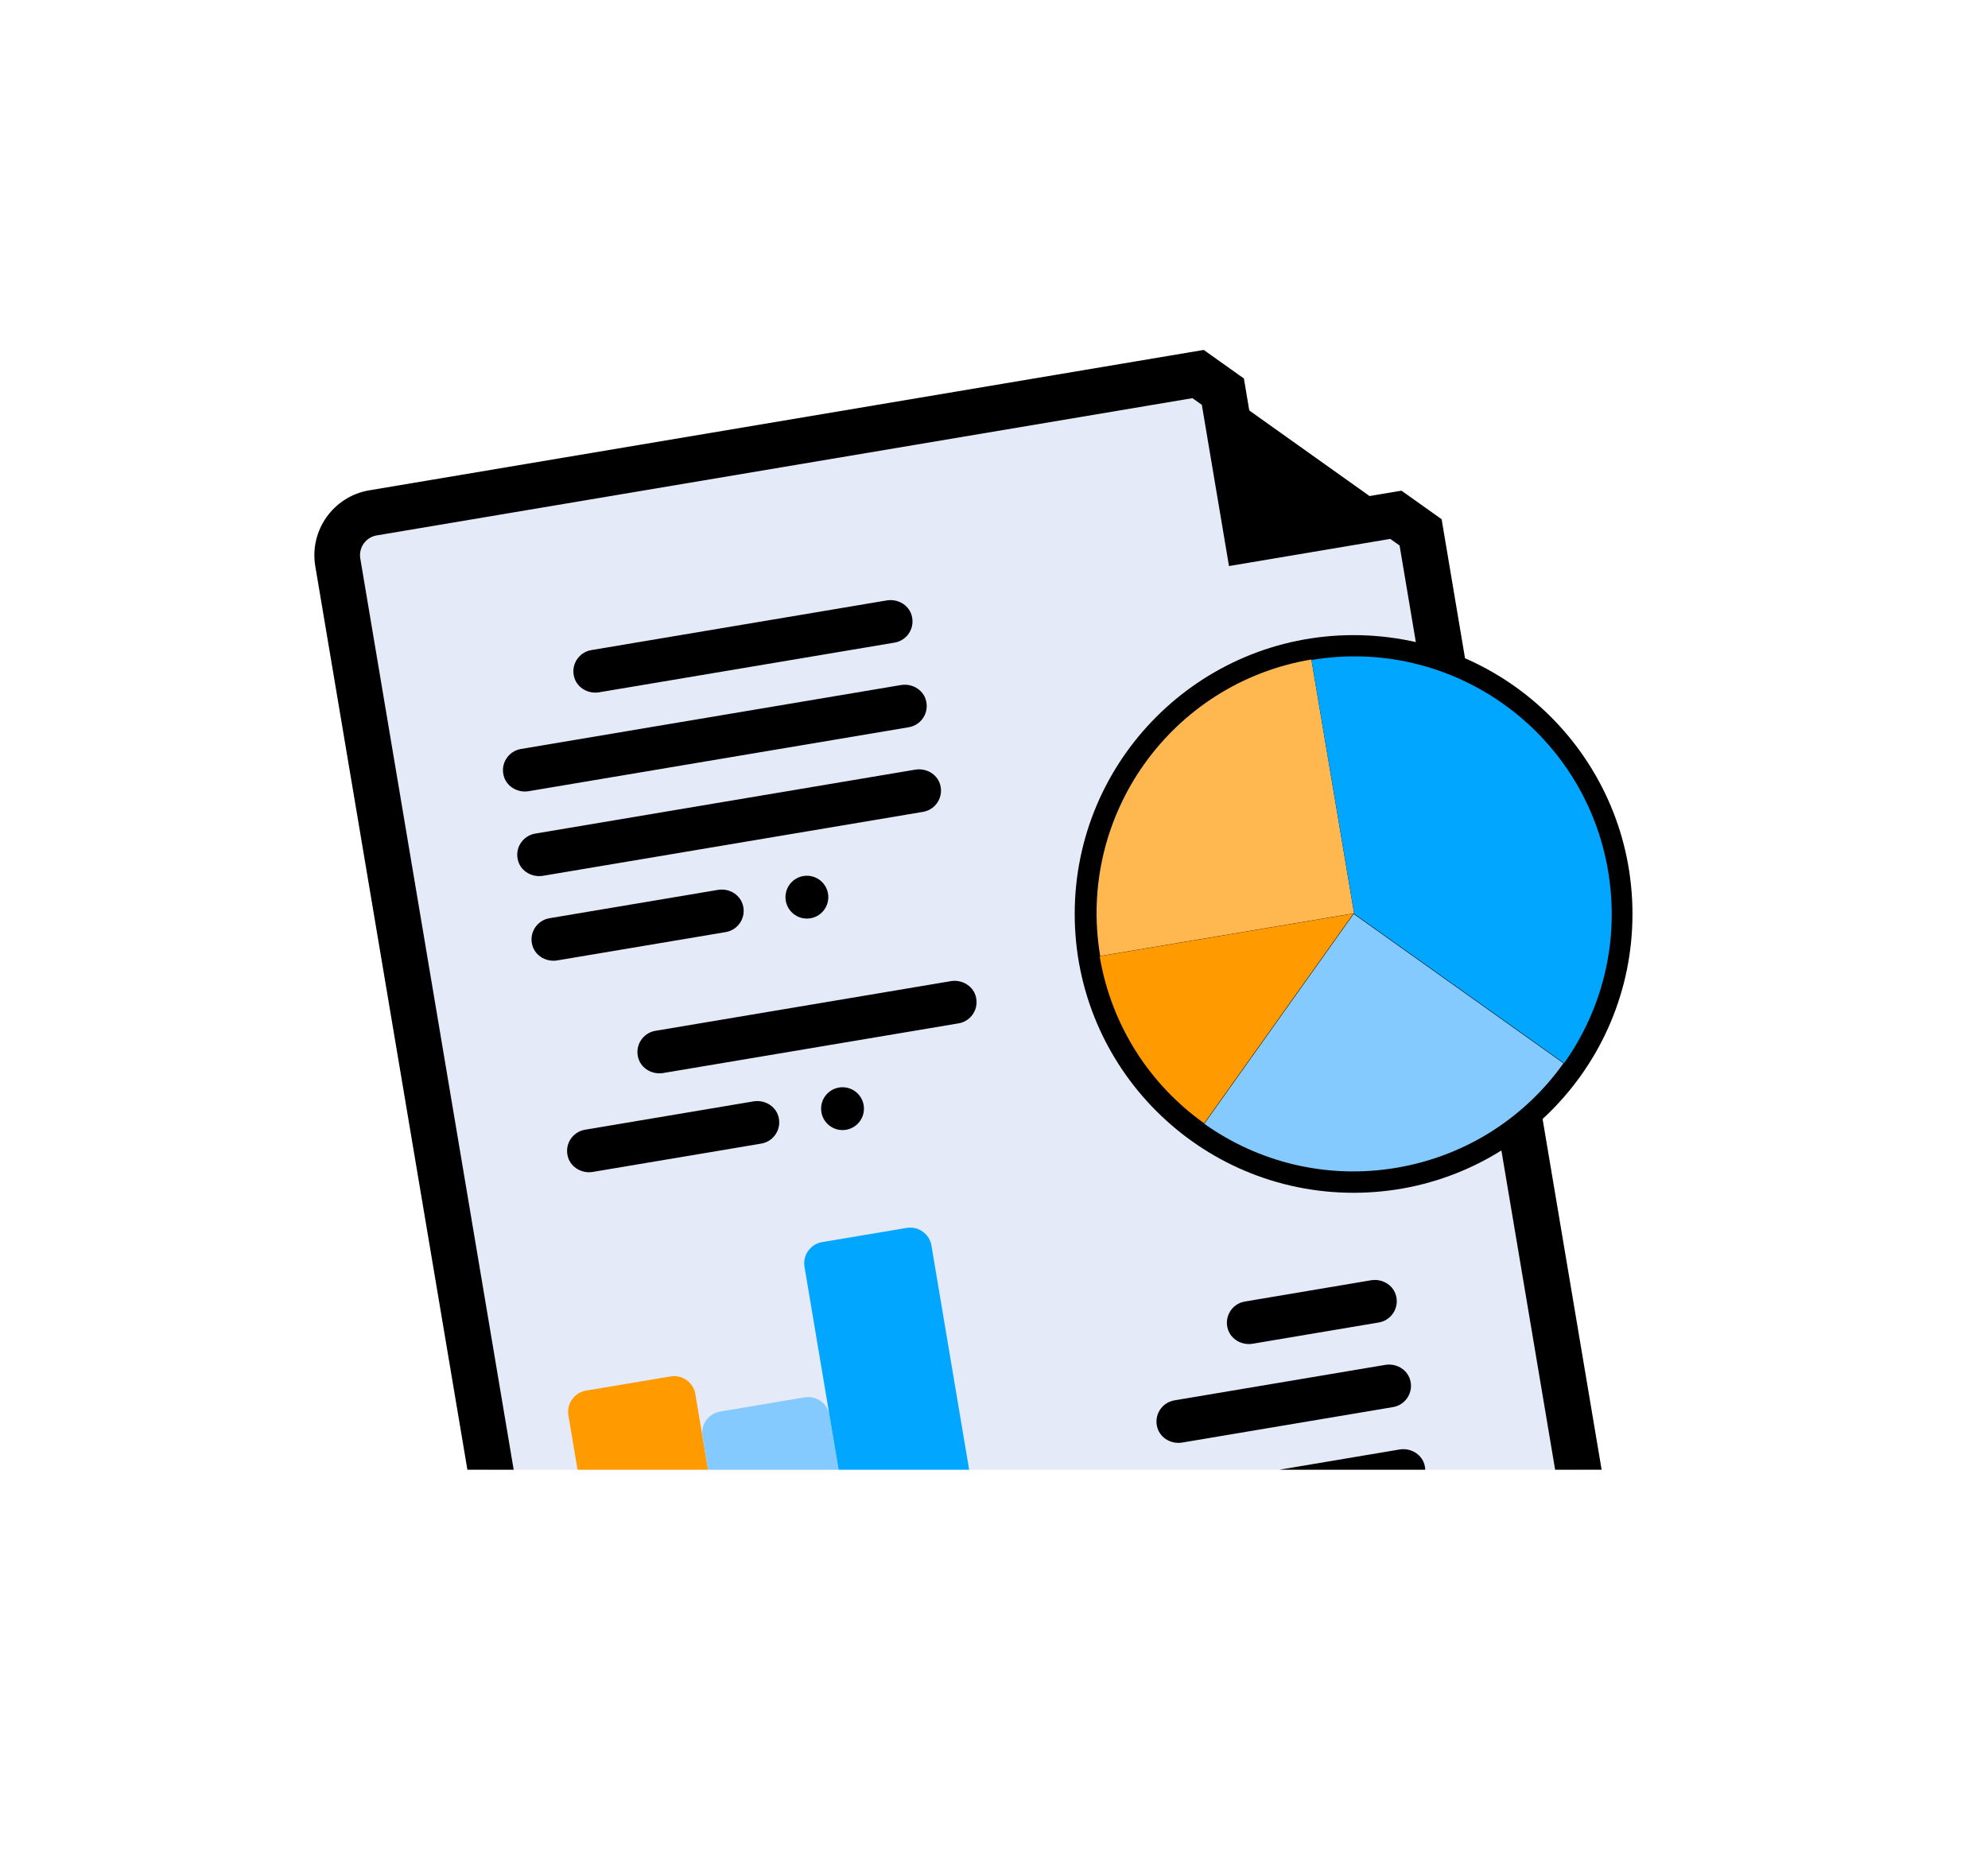
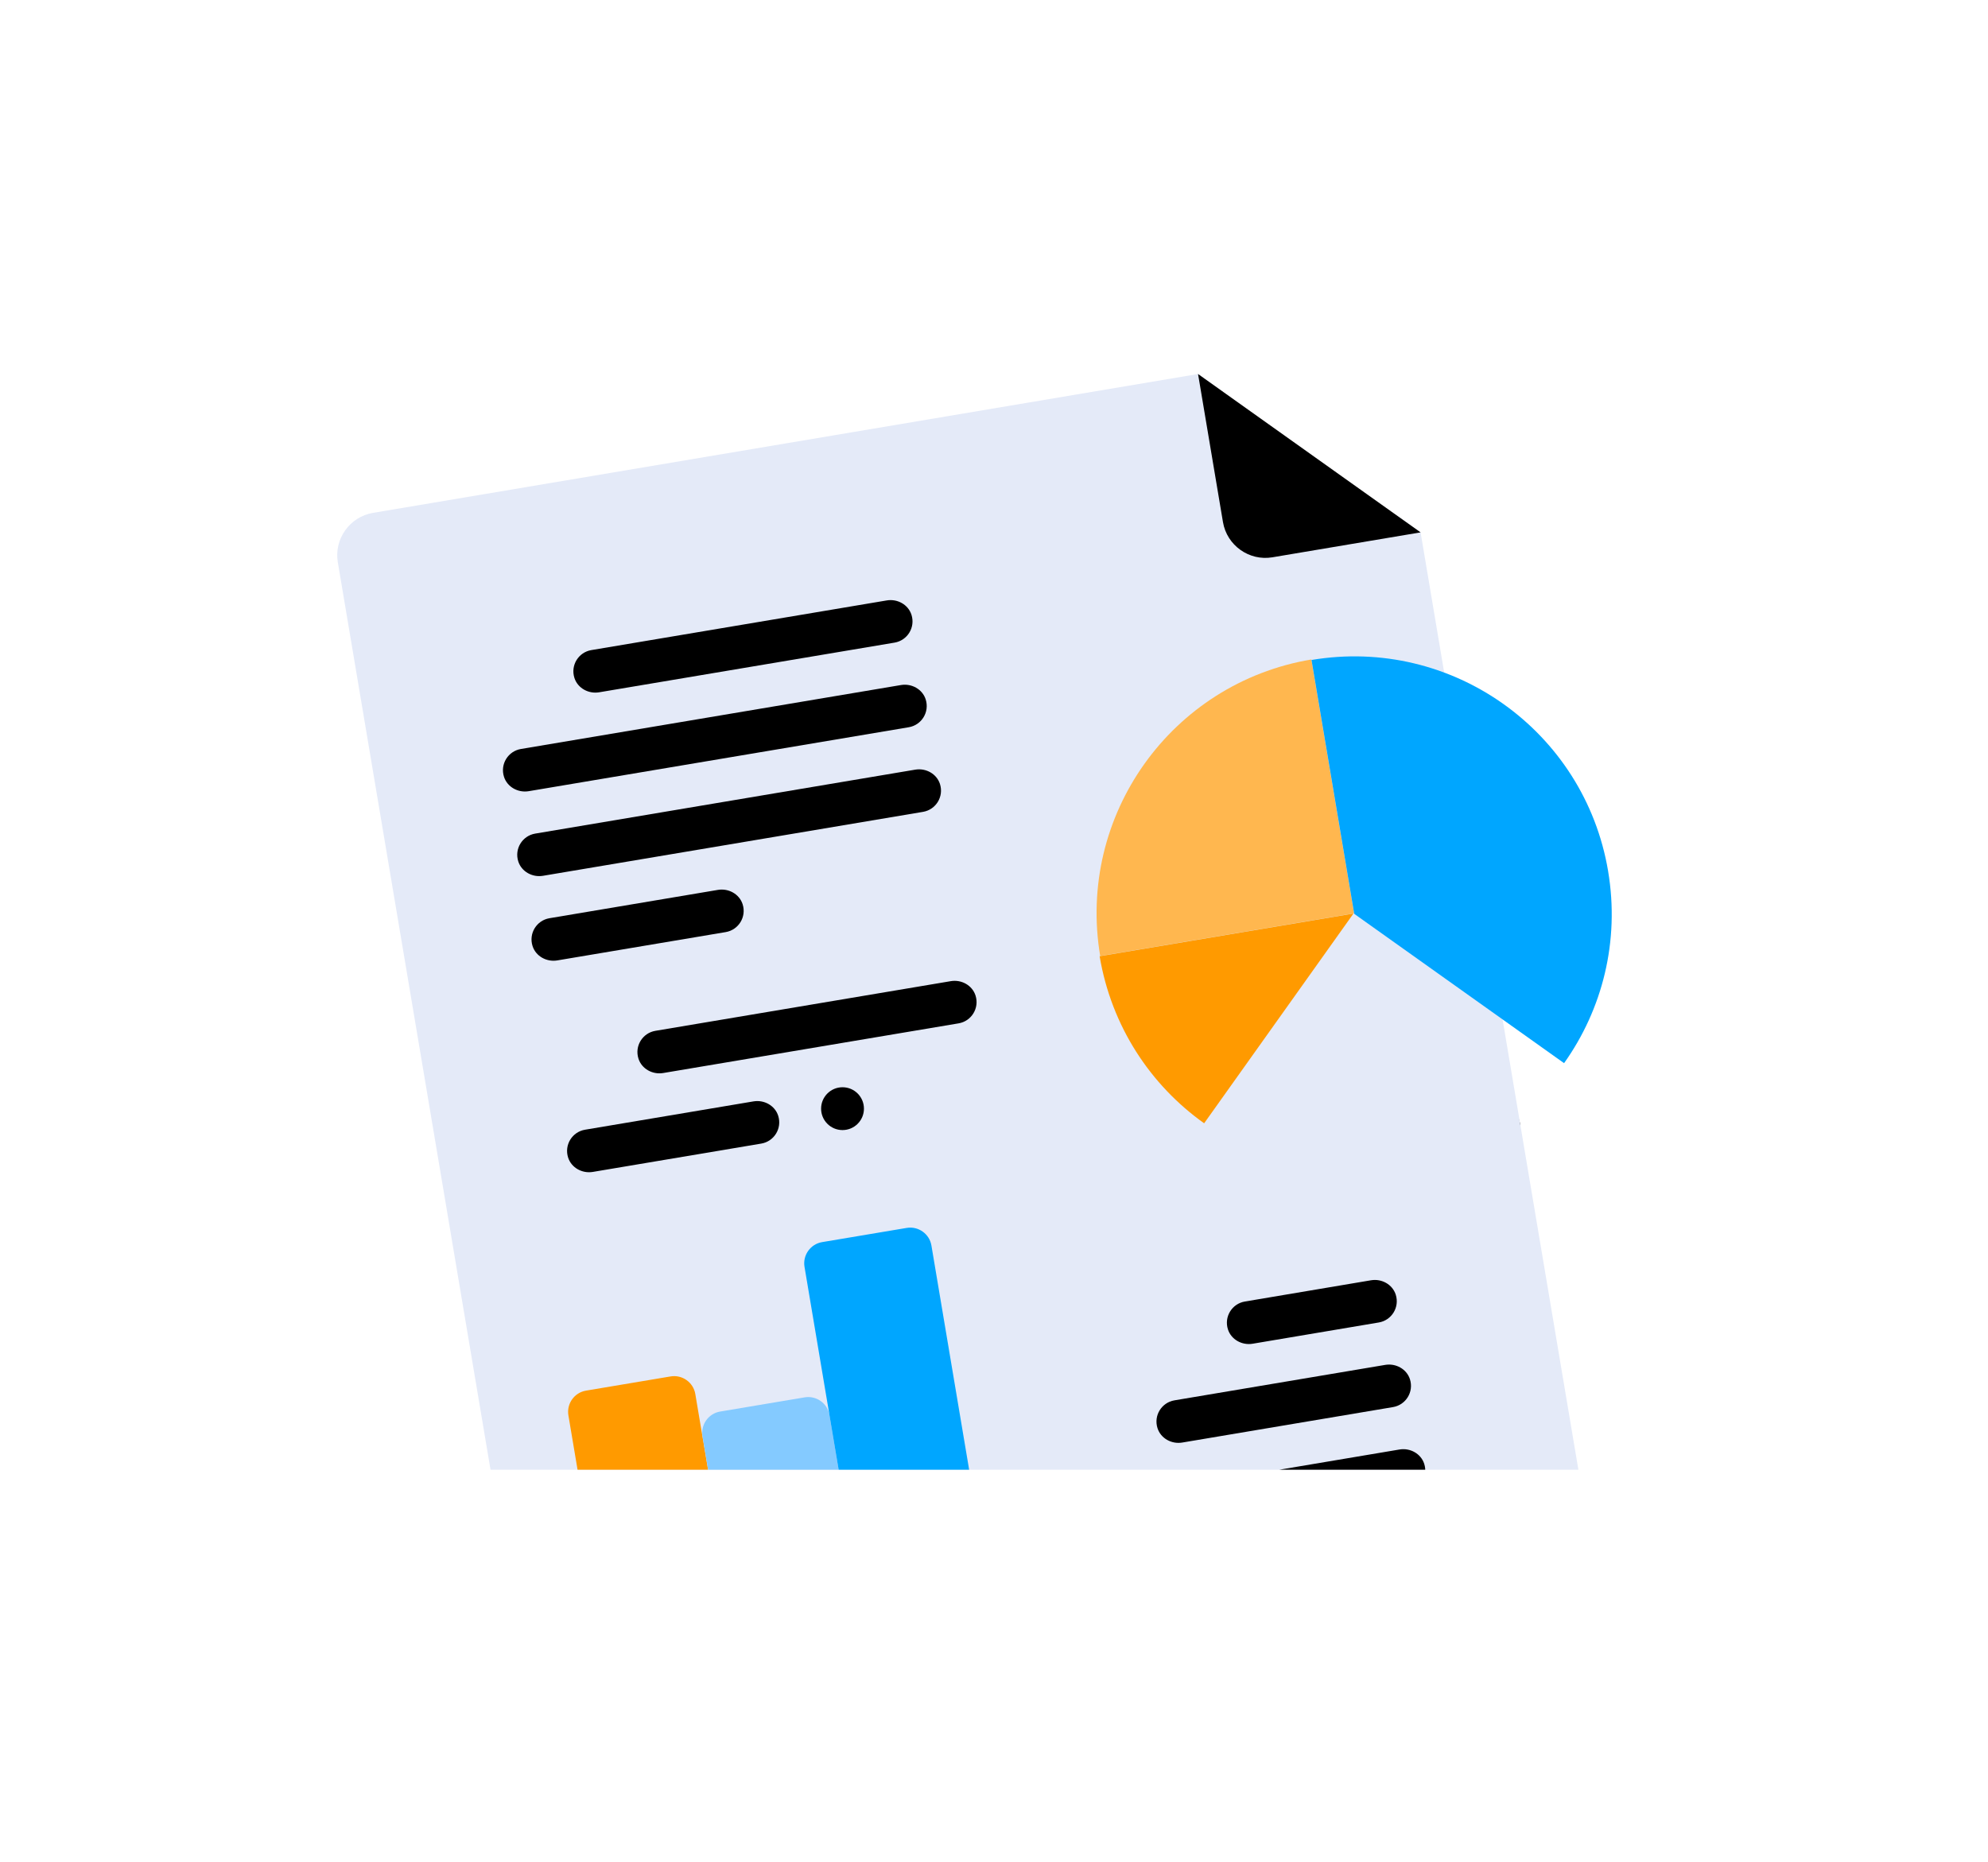
<svg xmlns="http://www.w3.org/2000/svg" id="uuid-7f5eec5f-7f1f-4286-bfe2-c6397b9b09d7" width="284" height="266" viewBox="0 0 284 266">
  <defs>
    <clipPath id="uuid-c02f8a74-3d2a-4f80-bcdc-5e78725343d4">
      <rect x="33.44" y="-23" width="217.1" height="233" style="fill:none;" />
    </clipPath>
  </defs>
  <g style="clip-path:url(#uuid-c02f8a74-3d2a-4f80-bcdc-5e78725343d4);">
    <g>
      <path d="M214.63,164.04c-1.67,.28-3.25-.83-3.53-2.5v-.03c-.22-1.29,.38-2.6,1.54-3.2,1.98-1.02,4.16,.2,4.5,2.19,.28,1.67-.84,3.27-2.51,3.55h0Z" />
      <g>
        <path d="M229.89,236.25c.56,3.32-1.7,6.5-5.03,7.06l-139.03,23.4c-3.32,.56-6.5-1.7-7.06-5.03L48.26,80.34c-.56-3.32,1.7-6.5,5.03-7.06l117.87-19.84,3.53,2.51,3.56,21.16,21.16-3.56,3.53,2.51,26.96,160.18Z" style="fill:#e4eaf8;" />
-         <path d="M84.82,270.06c-4.5,0-8.49-3.25-9.26-7.84L45.04,80.89c-.86-5.11,2.6-9.97,7.71-10.83l119.21-20.06,5.74,4.08,3.24,19.27,19.27-3.24,5.74,4.08,.22,1.33,26.96,160.18c.86,5.11-2.6,9.96-7.71,10.83l-139.03,23.4c-.53,.09-1.05,.13-1.56,.13ZM170.36,56.89l-116.54,19.61c-1.56,.26-2.61,1.74-2.35,3.3l30.52,181.34c.26,1.56,1.75,2.61,3.3,2.35l139.03-23.4c1.56-.26,2.61-1.74,2.35-3.3l-26.73-158.85-1.33-.94-23.04,3.88-3.88-23.04-1.33-.94Z" />
      </g>
      <path d="M202.93,76.07l-21.16,3.56c-3.32,.56-6.5-1.7-7.06-5.03l-3.56-21.16,31.78,22.62Z" />
-       <circle cx="193.37" cy="130.59" r="39.84" />
      <g>
        <path d="M127.8,91.82l-42.22,7.1c-1.51,.25-3.05-.59-3.52-2.05-.58-1.82,.59-3.67,2.41-3.98l42.22-7.1c1.51-.25,3.05,.59,3.52,2.05,.58,1.82-.59,3.67-2.41,3.98Z" />
        <path d="M129.83,103.91l-54.31,9.14c-1.51,.25-3.05-.59-3.52-2.05-.58-1.82,.59-3.67,2.41-3.98l54.31-9.14c1.51-.25,3.05,.59,3.52,2.05,.58,1.82-.59,3.67-2.41,3.98Z" />
        <path d="M131.87,116l-54.31,9.14c-1.51,.25-3.05-.59-3.52-2.05-.58-1.82,.59-3.67,2.41-3.98l54.31-9.14c1.51-.25,3.05,.59,3.52,2.05,.58,1.82-.59,3.67-2.41,3.98Z" />
        <path d="M103.68,133.18l-24.08,4.05c-1.51,.25-3.05-.59-3.52-2.05-.58-1.82,.59-3.67,2.41-3.98l24.08-4.05c1.51-.25,3.05,.59,3.52,2.05,.58,1.82-.59,3.67-2.41,3.98Z" />
        <path d="M196.98,188.96l-18.04,3.04c-1.51,.25-3.05-.59-3.52-2.05-.58-1.82,.59-3.67,2.41-3.98l18.04-3.04c1.51-.25,3.05,.59,3.52,2.05,.58,1.82-.59,3.67-2.41,3.98Z" />
        <path d="M199.01,201.05l-30.13,5.07c-1.51,.25-3.05-.59-3.52-2.05-.58-1.82,.59-3.67,2.41-3.98l30.13-5.07c1.51-.25,3.05,.59,3.52,2.05,.58,1.82-.59,3.67-2.41,3.98Z" />
        <path d="M201.05,213.14l-30.13,5.07c-1.51,.25-3.05-.59-3.52-2.05-.58-1.82,.59-3.67,2.41-3.98l30.13-5.07c1.51-.25,3.05,.59,3.52,2.05,.58,1.82-.59,3.67-2.41,3.98Z" />
        <path d="M184.95,228.28l-11.99,2.02c-1.51,.25-3.05-.59-3.52-2.05-.58-1.82,.59-3.67,2.41-3.98l11.99-2.02c1.51-.25,3.05,.59,3.52,2.05,.58,1.82-.59,3.67-2.41,3.98Z" />
        <path d="M136.95,146.22l-42.22,7.1c-1.51,.25-3.05-.59-3.52-2.05-.58-1.82,.59-3.67,2.41-3.98l42.22-7.1c1.51-.25,3.05,.59,3.52,2.05,.58,1.82-.59,3.67-2.41,3.98Z" />
        <path d="M108.76,163.4l-24.08,4.05c-1.51,.25-3.05-.59-3.52-2.05-.58-1.82,.59-3.67,2.41-3.98l24.08-4.05c1.51-.25,3.05,.59,3.52,2.05,.58,1.82-.59,3.67-2.41,3.98Z" />
-         <circle cx="115.27" cy="128.19" r="3.06" />
        <circle cx="120.36" cy="158.41" r="3.06" />
        <circle cx="196.54" cy="223.29" r="3.06" />
      </g>
      <path d="M187.34,94.23l6.1,36.27-36.27,6.1c-3.37-20.04,10.13-39,30.16-42.37Z" style="fill:#ffb74f;" />
-       <path d="M223.35,151.93c-5.45,7.66-13.84,13.24-23.87,14.93-10.03,1.69-19.78-.84-27.44-6.29l21.34-29.98,29.98,21.34Z" style="fill:#84caff;" />
      <path d="M229.73,124.47c1.69,10.03-.84,19.78-6.29,27.44l-29.98-21.34-6.1-36.27c20.04-3.37,39,10.13,42.37,30.16h0Z" style="fill:#00a6ff;" />
      <path d="M193.36,130.52l-21.34,29.98c-7.66-5.45-13.24-13.84-14.93-23.87l36.27-6.1Z" style="fill:#ff9a00;" />
      <path d="M70.19,247.59l-5.09-30.22c-.28-1.66,.85-3.25,2.51-3.53l12.09-2.03c1.66-.28,3.25,.85,3.53,2.51l5.09,30.22-18.13,3.05Z" style="fill:#ffb74f;" />
      <path d="M88.32,244.54l-7.12-42.31c-.28-1.66,.85-3.25,2.51-3.53l12.09-2.03c1.66-.28,3.25,.85,3.53,2.51l7.12,42.31-18.13,3.05Z" style="fill:#ff9a00;" />
      <path d="M106.46,241.49l-6.1-36.27c-.28-1.66,.85-3.25,2.51-3.53l12.09-2.03c1.66-.28,3.25,.85,3.53,2.51l6.1,36.27-18.13,3.05Z" style="fill:#84caff;" />
      <path d="M124.59,238.43l-9.66-57.42c-.28-1.66,.85-3.25,2.51-3.53l12.09-2.03c1.66-.28,3.25,.85,3.53,2.51l9.66,57.42-18.13,3.05Z" style="fill:#00a6ff;" />
      <path d="M155.23,236.39l-96.62,16.26c-1.51,.25-3.05-.59-3.52-2.05-.58-1.82,.59-3.67,2.41-3.98l96.62-16.26c1.51-.25,3.05,.59,3.52,2.05,.58,1.82-.59,3.67-2.41,3.98Z" />
    </g>
  </g>
</svg>